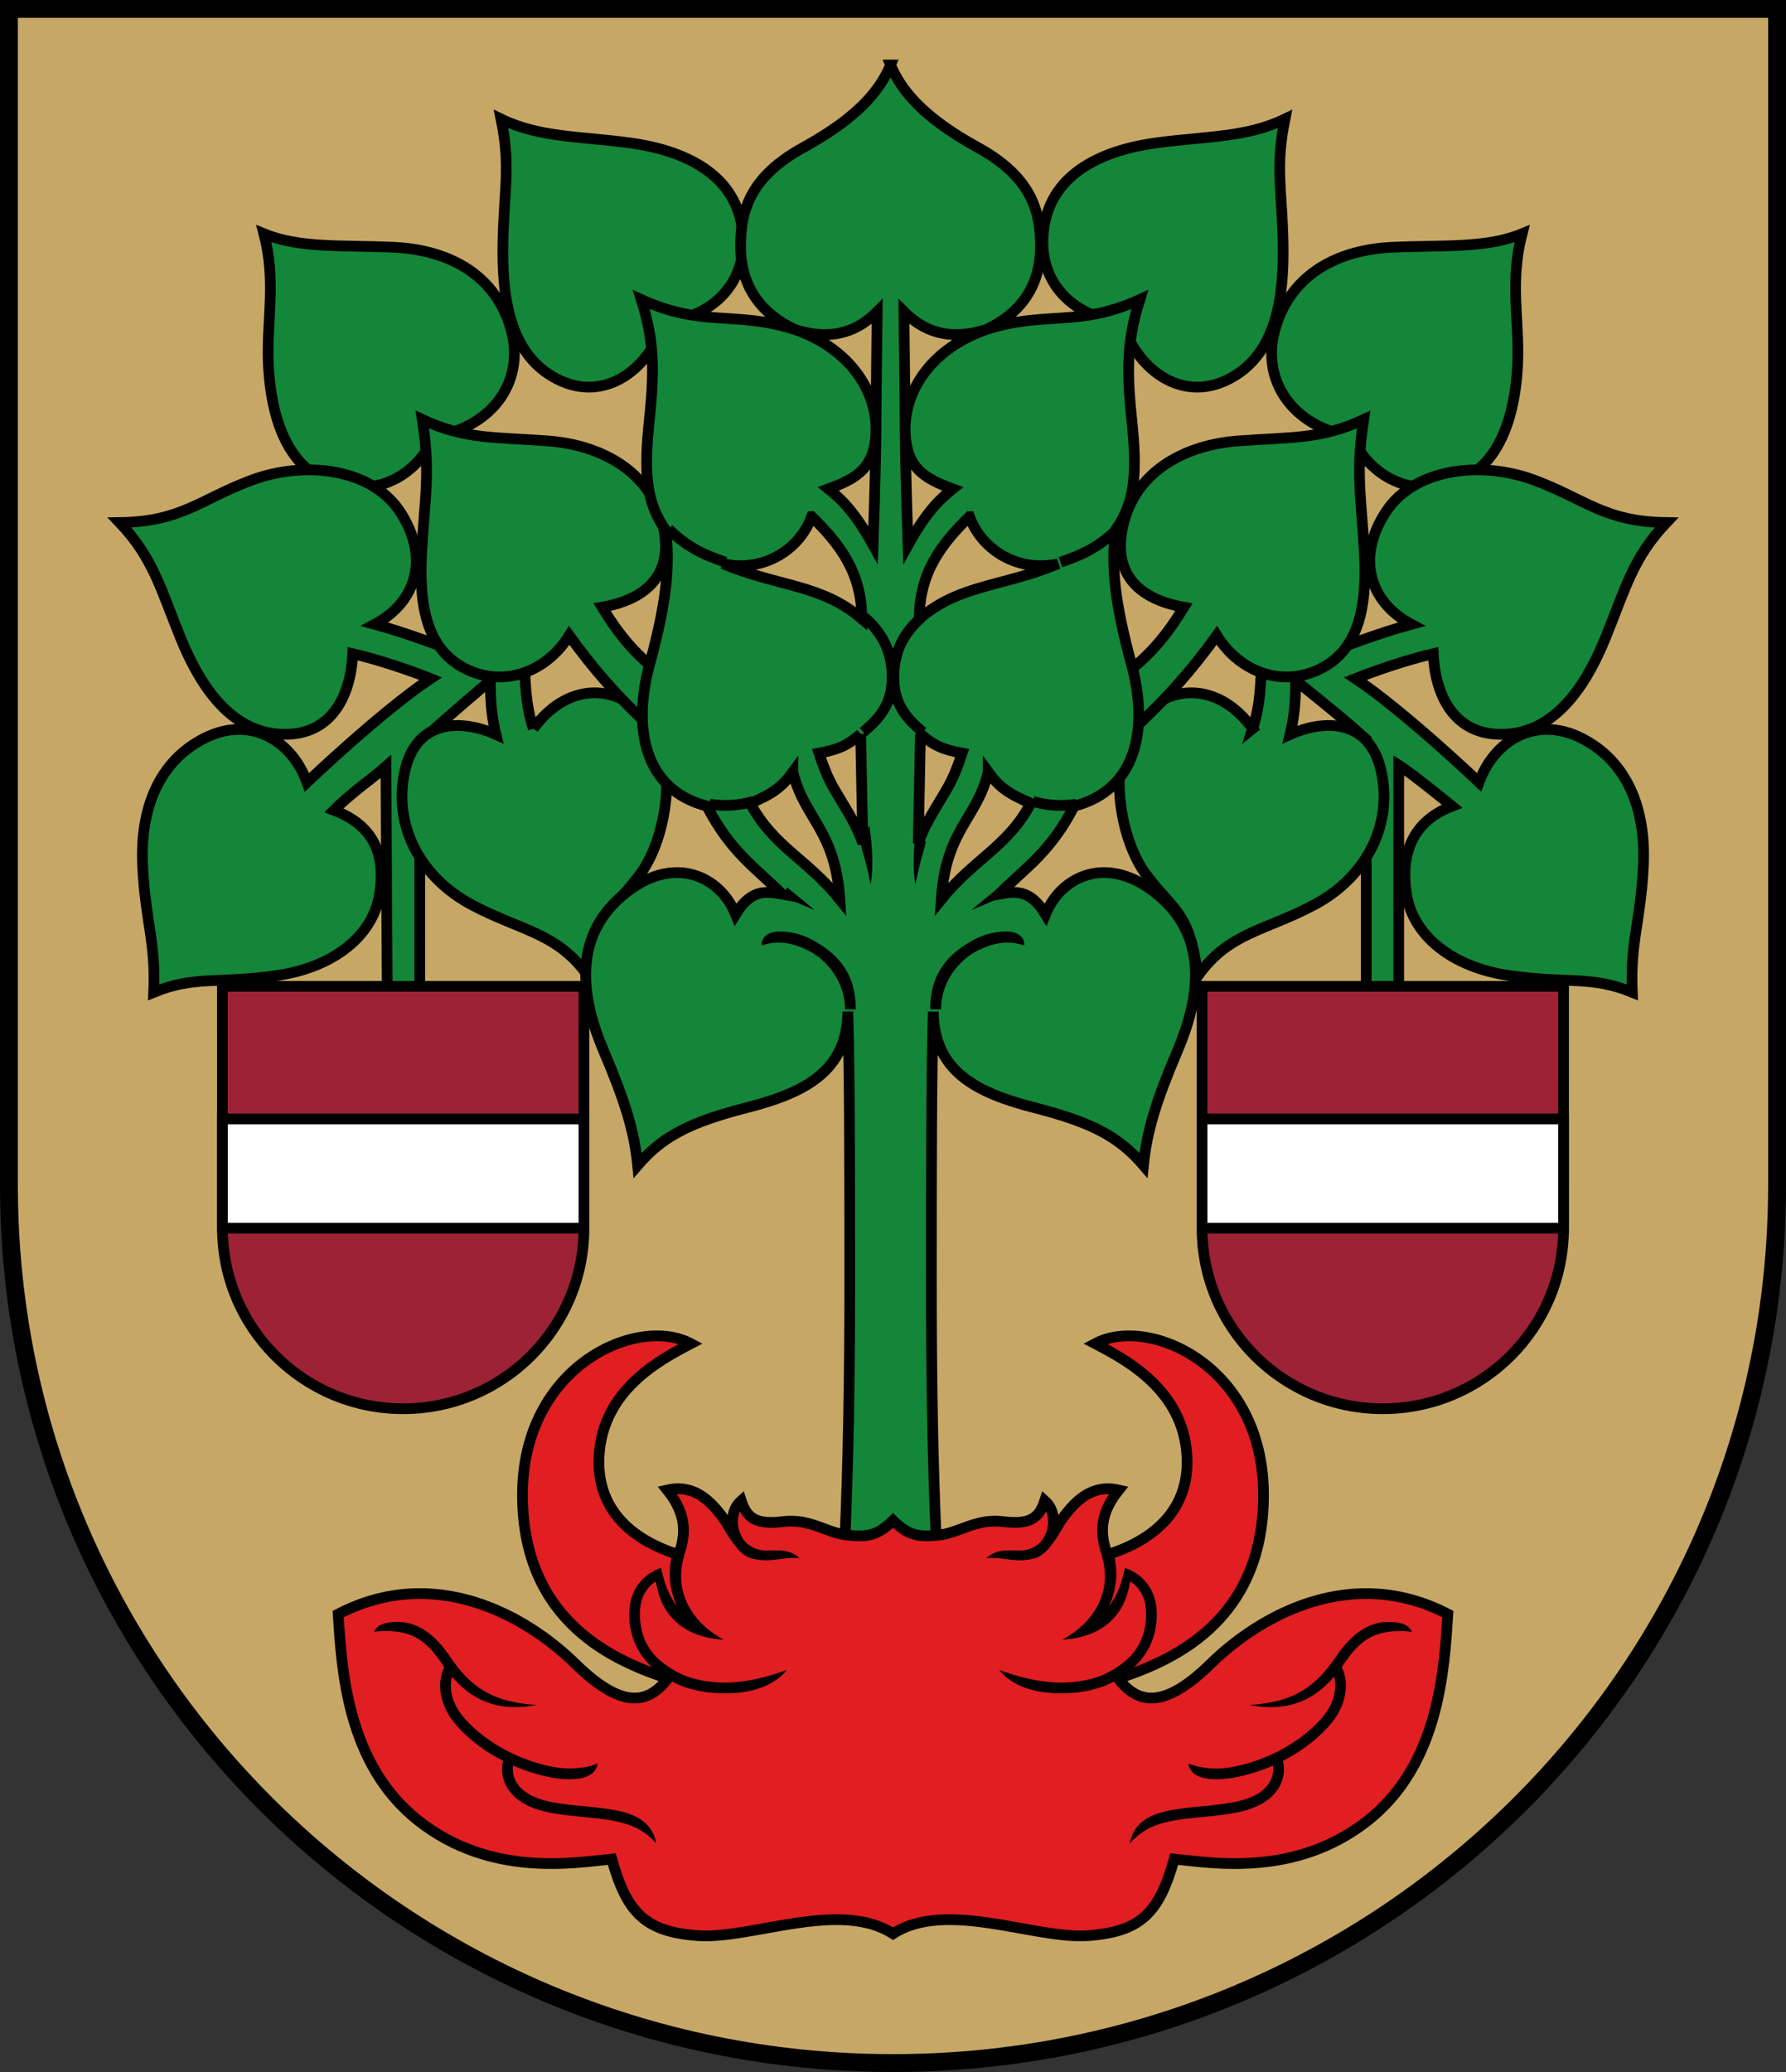
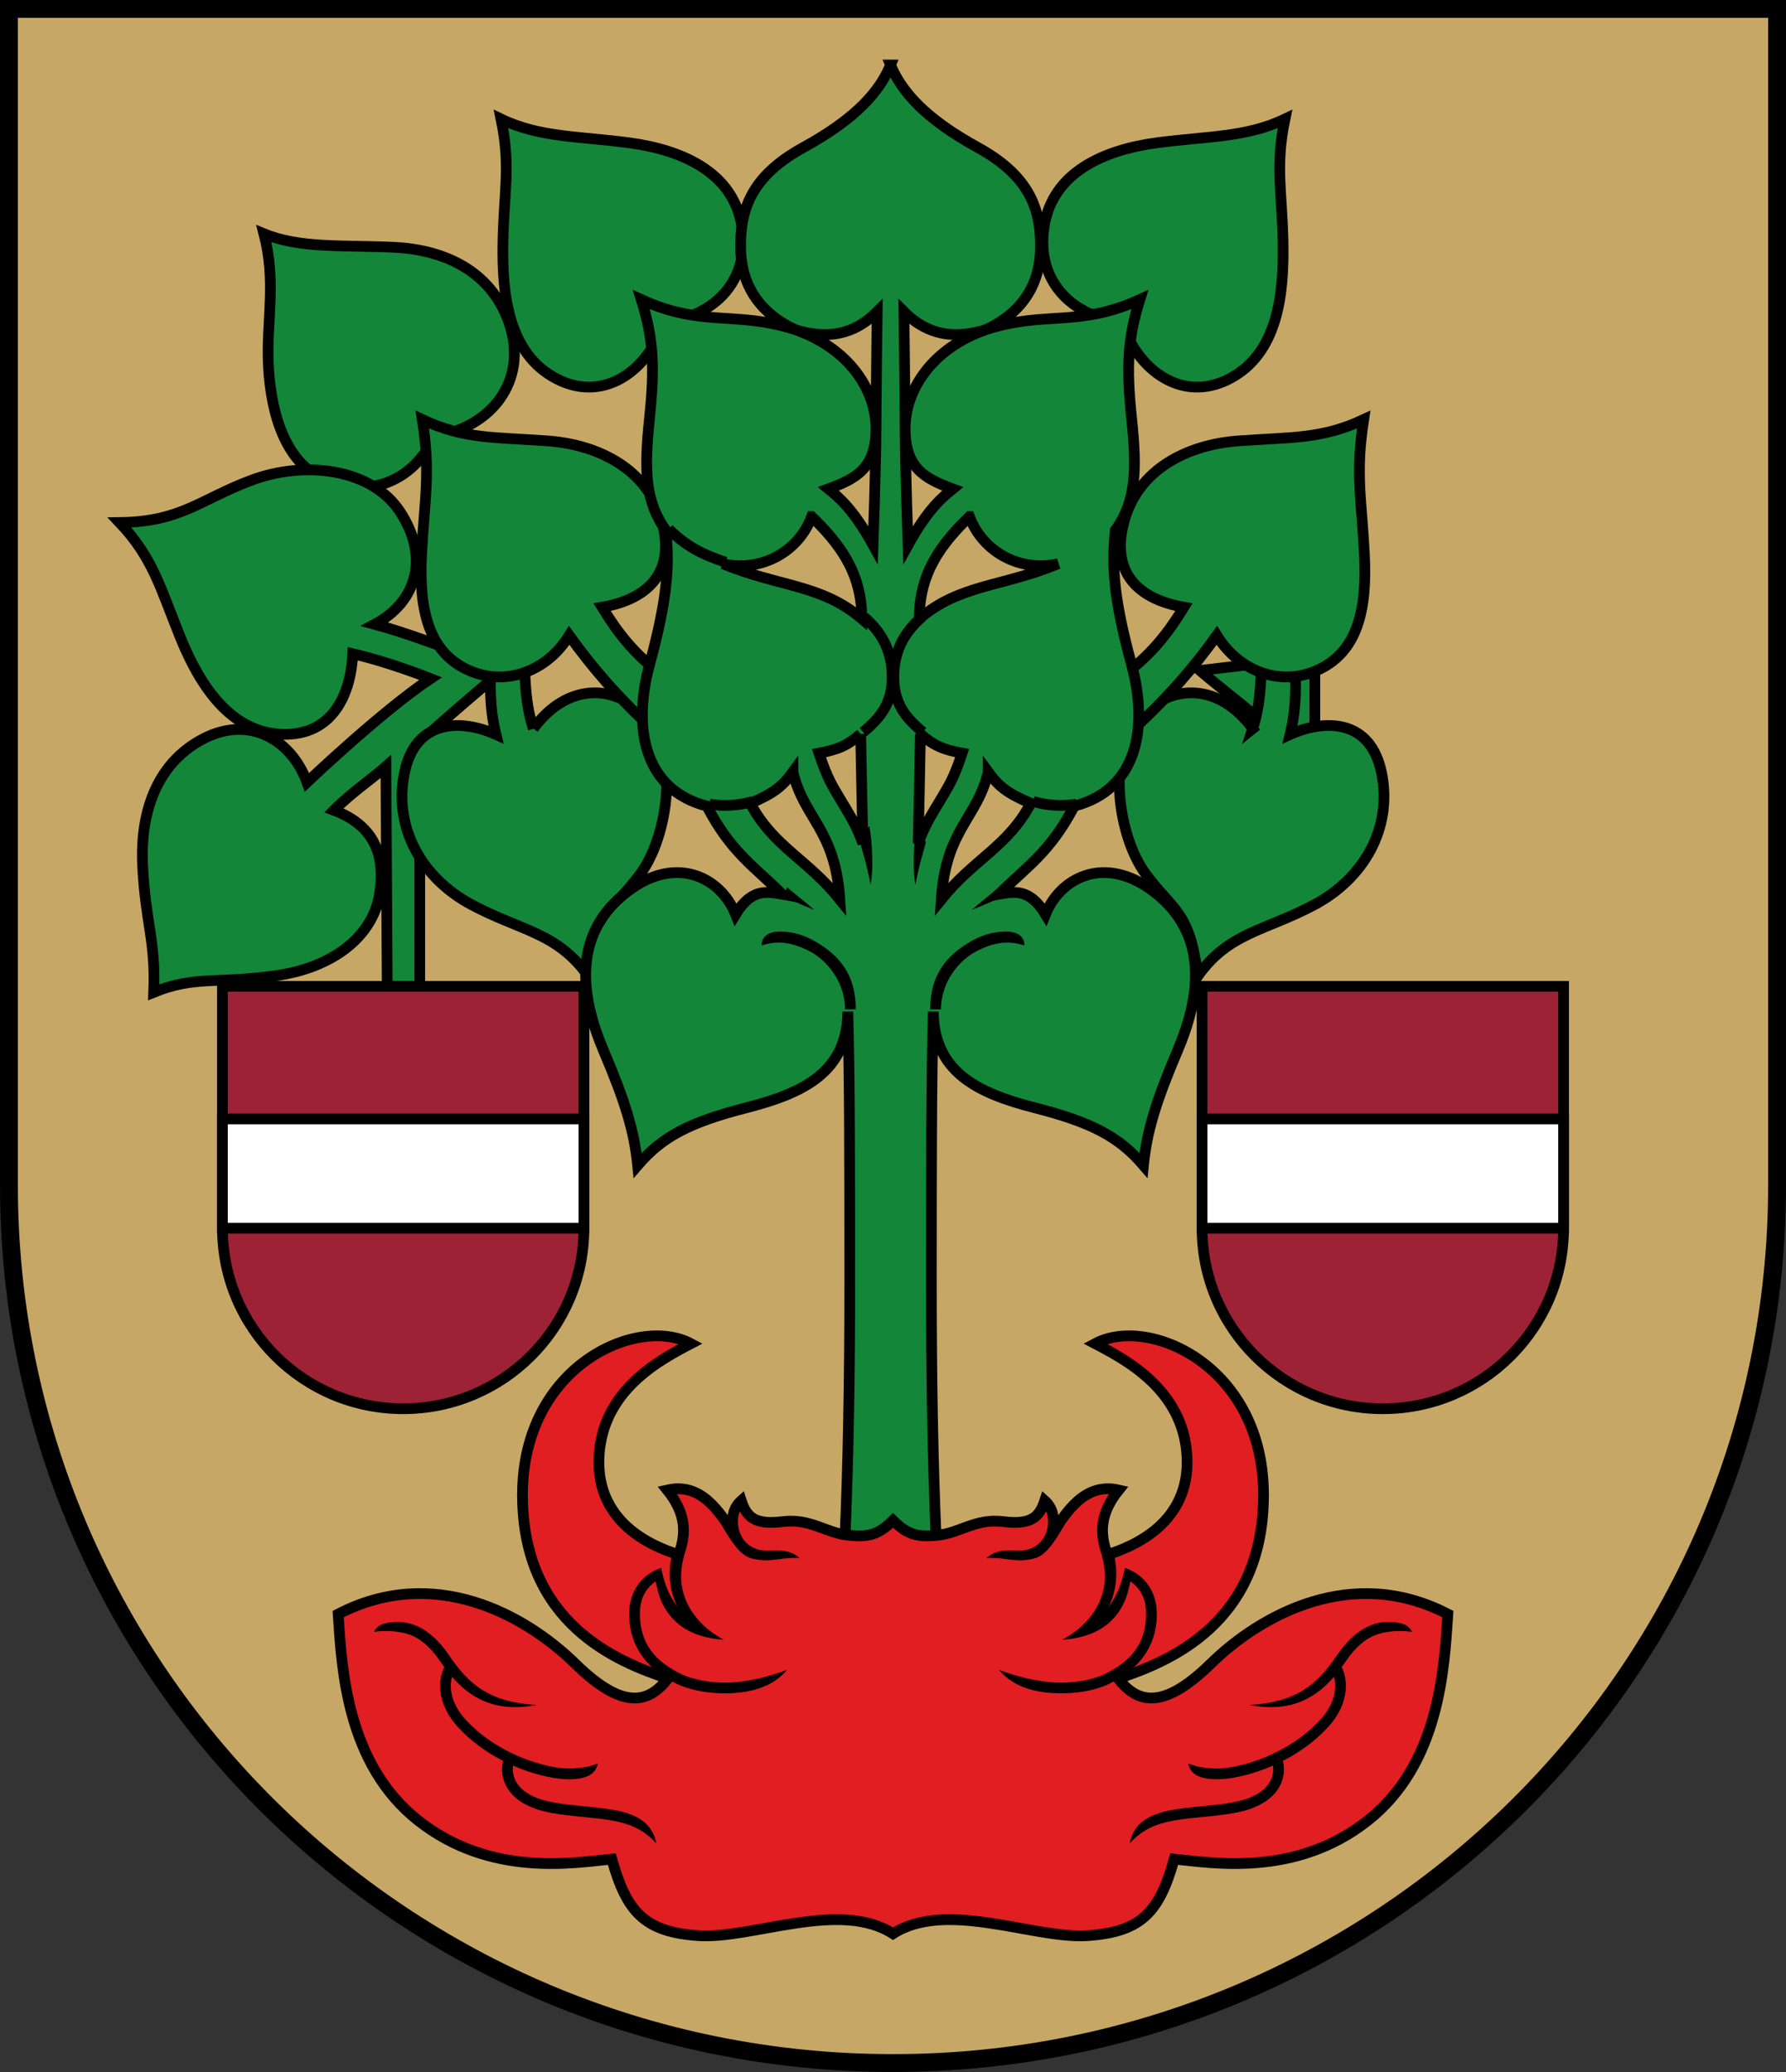
<svg xmlns="http://www.w3.org/2000/svg" xmlns:ns1="http://sodipodi.sourceforge.net/DTD/sodipodi-0.dtd" xmlns:ns2="http://www.inkscape.org/namespaces/inkscape" width="500" height="580" viewBox="0 0 132.292 153.458" version="1.1" id="svg847" ns1:docname="valmiera.svg" ns2:version="1.0.2 (e86c870879, 2021-01-15, custom)">
  <rect x="0" y="0" width="132.292" height="153.458" fill="#333333" stroke="none" />
  <defs id="defs841" />
  <ns1:namedview id="base" pagecolor="#ffffff" bordercolor="#666666" borderopacity="1.0" ns2:pageopacity="0.0" ns2:pageshadow="2" ns2:zoom="0.7" ns2:cx="314.58961" ns2:cy="237.39536" ns2:document-units="px" ns2:current-layer="layer1" ns2:document-rotation="0" showgrid="false" ns2:snap-smooth-nodes="true" ns2:showpageshadow="false" borderlayer="true" units="px" ns2:window-width="1920" ns2:window-height="1017" ns2:window-x="-8" ns2:window-y="-4" ns2:window-maximized="1" ns2:snap-global="false" />
  <g ns2:label="Layer 1" ns2:groupmode="layer" id="layer1" transform="translate(-48.989,-31.125)">
    <path id="path1465" style="opacity:1;fill:#c7a765;fill-opacity:1;stroke:#000000;stroke-width:1.323;stroke-linecap:butt;stroke-linejoin:miter;stroke-miterlimit:4;stroke-dasharray:none;stroke-dashoffset:4.9;paint-order:fill markers stroke" d="M 180.619,31.786 H 49.651 v 87.109 c 0,35.913 29.318,65.026 65.484,65.026 36.166,0 65.484,-29.113 65.484,-65.026 z" ns1:nodetypes="cccscc" />
    <g id="use1024" transform="matrix(-1,0,0,1,230.27,0)">
      <path style="font-variation-settings:normal;vector-effect:none;fill:#138639;fill-opacity:1;stroke:#000000;stroke-width:0.794;stroke-linecap:butt;stroke-linejoin:miter;stroke-miterlimit:4;stroke-dasharray:none;stroke-dashoffset:0;stroke-opacity:1;stop-color:#000000" d="m 143.496,55.286 c 1.242,-3.999 4.768,-5.673 8.619,-5.847 3.851,-0.174 6.938,0.095 9.616,-1.003 -0.908,3.514 -0.224,6.28 -0.317,9.376 -0.093,3.096 -0.913,7.369 -4.086,8.797 -3.173,1.428 -6.569,0.338 -8.239,-3.167 -4.303,-0.682 -6.835,-4.156 -5.593,-8.155 z" id="path1212-5" ns1:nodetypes="zzczzcz" />
-       <path style="font-variation-settings:normal;vector-effect:none;fill:#138639;fill-opacity:1;stroke:#000000;stroke-width:0.794;stroke-linecap:butt;stroke-linejoin:miter;stroke-miterlimit:4;stroke-dasharray:none;stroke-dashoffset:0;stroke-opacity:1;stop-color:#000000" d="m 86.775,55.286 c -1.242,-3.999 -4.768,-5.673 -8.619,-5.847 -3.851,-0.174 -6.938,0.095 -9.616,-1.003 0.908,3.514 0.224,6.28 0.317,9.376 0.093,3.096 0.913,7.369 4.086,8.797 3.173,1.428 6.569,0.338 8.239,-3.167 4.303,-0.682 6.835,-4.156 5.593,-8.155 z" id="path1351" ns1:nodetypes="zzczzcz" />
      <path style="font-variation-settings:normal;vector-effect:none;fill:#138639;fill-opacity:1;stroke:#000000;stroke-width:0.794;stroke-linecap:butt;stroke-linejoin:miter;stroke-miterlimit:4;stroke-dasharray:none;stroke-dashoffset:0;stroke-opacity:1;stop-color:#000000" d="m 146.381,79.78 c 2.449,-0.859 4.695,-1.75 7.143,-2.418 -3.193,-1.705 -4.032,-5.039 -1.885,-8.322 2.147,-3.283 7.145,-3.792 10.992,-2.357 3.847,1.435 5.197,3.082 9.79,3.144 -2.469,2.61 -3.015,4.835 -4.493,8.492 -1.478,3.658 -3.761,7.056 -7.529,7.189 -3.768,0.133 -5.116,-3.001 -5.247,-5.967 -2.856,0.664 -5.764,1.841 -5.764,1.841 3.608,2.405 9.155,7.683 9.155,7.683 1.132,-3.124 4.215,-4.966 7.584,-3.272 3.369,1.694 4.786,5.204 4.59,9.409 -0.196,4.205 -0.984,5.589 -0.822,9.417 -3.024,-1.235 -4.63,-0.621 -9.026,-1.23 -4.395,-0.61 -7.197,-3.026 -7.686,-5.964 -0.495,-2.97 0.372,-5.156 3.363,-6.29 -1.367,-1.367 -2.909,-2.396 -3.851,-3.238 l -0.1,16.938 h -2.405 V 86.082 c -2.315,-2.085 -4.352,-3.807 -6.114,-5.3 z" id="path1353" ns1:nodetypes="czzczzzccczczzsccccccc" />
      <path style="font-variation-settings:normal;vector-effect:none;fill:#138639;fill-opacity:1;stroke:#000000;stroke-width:0.794;stroke-linecap:butt;stroke-linejoin:miter;stroke-miterlimit:4;stroke-dasharray:none;stroke-dashoffset:0;stroke-opacity:1;stop-color:#000000" d="m 141.778,85.09 c -2.454,-3.362 -6.026,-3.42 -8.422,-0.781 -2.396,2.64 -1.564,8.756 0.487,11.532 2.051,2.776 3.28,2.728 3.863,7.58 2.305,-3.247 4.964,-3.333 8.632,-5.284 3.669,-1.951 5.811,-5.67 4.991,-9.751 -0.82,-4.081 -4.28,-3.983 -6.783,-2.862 0.519,-2.146 0.397,-3.711 0.399,-5.443 l -2.506,-0.2 c -0.049,1.737 -0.091,3.473 -0.661,5.21 z" id="path1430" ns1:nodetypes="czzczzcccc" />
      <path style="font-variation-settings:normal;vector-effect:none;fill:#138639;fill-opacity:1;stroke:#000000;stroke-width:0.794;stroke-linecap:butt;stroke-linejoin:miter;stroke-miterlimit:4;stroke-dasharray:none;stroke-dashoffset:0;stroke-opacity:1;stop-color:#000000" d="m 126.316,47.981 c 0.607,-4.177 4.595,-5.77 8.314,-6.273 3.72,-0.503 6.666,-0.382 9.539,-1.768 -0.73,3.555 -0.221,5.221 -0.142,9.112 0.079,3.891 -0.392,8.295 -4.006,10.145 -3.614,1.85 -6.905,-0.875 -7.893,-4.193 -3.475,-0.366 -6.419,-2.845 -5.811,-7.022 z" id="path1212" ns1:nodetypes="zzczzcz" />
-       <path style="font-variation-settings:normal;vector-effect:none;fill:#138639;fill-opacity:1;stroke:#000000;stroke-width:0.794;stroke-linecap:butt;stroke-linejoin:miter;stroke-miterlimit:4;stroke-dasharray:none;stroke-dashoffset:0;stroke-opacity:1;stop-color:#000000" d="m 83.889,79.78 c -2.449,-0.859 -4.695,-1.75 -7.143,-2.418 3.193,-1.705 4.032,-5.039 1.885,-8.322 -2.147,-3.283 -7.145,-3.792 -10.992,-2.357 -3.847,1.435 -5.197,3.082 -9.79,3.144 2.469,2.61 3.015,4.835 4.493,8.492 1.478,3.658 3.761,7.056 7.529,7.189 3.768,0.133 5.116,-3.001 5.247,-5.967 2.856,0.664 5.764,1.841 5.764,1.841 -3.608,2.405 -9.155,7.683 -9.155,7.683 -1.132,-3.124 -4.215,-4.966 -7.584,-3.272 -3.369,1.694 -4.786,5.204 -4.59,9.409 0.196,4.205 0.984,5.589 0.822,9.417 3.024,-1.235 4.631,-0.621 9.026,-1.23 4.395,-0.61 7.197,-3.026 7.686,-5.964 0.495,-2.97 -0.372,-5.457 -3.363,-6.591 0,0 2.848,-2.336 3.951,-3.038 v 17.038 h 2.405 V 85.882 c 2.315,-2.085 4.352,-3.607 6.114,-5.099 z" id="path1291" ns1:nodetypes="czzczzzccczczzsccccccc" />
+       <path style="font-variation-settings:normal;vector-effect:none;fill:#138639;fill-opacity:1;stroke:#000000;stroke-width:0.794;stroke-linecap:butt;stroke-linejoin:miter;stroke-miterlimit:4;stroke-dasharray:none;stroke-dashoffset:0;stroke-opacity:1;stop-color:#000000" d="m 83.889,79.78 v 17.038 h 2.405 V 85.882 c 2.315,-2.085 4.352,-3.607 6.114,-5.099 z" id="path1291" ns1:nodetypes="czzczzzccczczzsccccccc" />
      <path style="font-variation-settings:normal;vector-effect:none;fill:#138639;fill-opacity:1;stroke:#000000;stroke-width:0.794;stroke-linecap:butt;stroke-linejoin:miter;stroke-miterlimit:4;stroke-dasharray:none;stroke-dashoffset:0;stroke-opacity:1;stop-color:#000000" d="m 132.683,80.782 c 1.696,-1.388 2.777,-2.689 4.002,-4.688 -3.51,-0.61 -5.465,-2.662 -4.415,-6.422 1.05,-3.761 4.603,-5.608 8.447,-5.893 3.844,-0.285 6.136,-0.104 9.282,-1.58 -0.624,4.049 -0.161,5.791 0.054,9.983 0.215,4.192 -0.551,7.162 -3.33,8.51 -2.779,1.348 -5.932,0.213 -7.604,-2.506 -1.737,2.423 -3.686,4.668 -6.218,6.976 z" id="path1245" ns1:nodetypes="cczczzcccc" />
      <path style="font-variation-settings:normal;vector-effect:none;fill:#138639;fill-opacity:1;stroke:#000000;stroke-width:0.794;stroke-linecap:butt;stroke-linejoin:miter;stroke-miterlimit:4;stroke-dasharray:none;stroke-dashoffset:0;stroke-opacity:1;stop-color:#000000" d="m 103.955,47.981 c -0.607,-4.177 -4.595,-5.77 -8.314,-6.273 -3.72,-0.503 -6.666,-0.382 -9.539,-1.768 0.73,3.555 0.221,5.221 0.142,9.112 -0.079,3.891 0.392,8.295 4.006,10.145 3.614,1.85 6.905,-0.875 7.893,-4.193 3.475,-0.366 6.419,-2.845 5.811,-7.022 z" id="path1369" ns1:nodetypes="zzczzcz" />
      <path style="font-variation-settings:normal;vector-effect:none;fill:#138639;fill-opacity:1;stroke:#000000;stroke-width:0.794;stroke-linecap:butt;stroke-linejoin:miter;stroke-miterlimit:4;stroke-dasharray:none;stroke-dashoffset:0;stroke-opacity:1;stop-color:#000000" d="m 88.492,85.09 c 2.454,-3.362 6.026,-3.42 8.422,-0.781 2.396,2.64 1.564,8.756 -0.487,11.532 -2.051,2.776 -3.28,2.728 -3.863,7.58 -2.305,-3.247 -4.964,-3.333 -8.632,-5.284 C 80.264,96.186 78.122,92.466 78.942,88.385 79.762,84.304 83.222,84.402 85.725,85.523 85.206,83.377 85.328,81.812 85.326,80.081 l 2.506,-0.2 c 0.049,1.737 0.091,3.473 0.661,5.21 z" id="path1355" ns1:nodetypes="czzczzcccc" />
      <path style="font-variation-settings:normal;vector-effect:none;fill:#138639;fill-opacity:1;stroke:#000000;stroke-width:0.794;stroke-linecap:butt;stroke-linejoin:miter;stroke-miterlimit:4;stroke-dasharray:none;stroke-dashoffset:0;stroke-opacity:1;stop-color:#000000" d="m 97.587,80.782 c -1.696,-1.388 -2.777,-2.689 -4.002,-4.688 3.51,-0.61 5.465,-2.662 4.415,-6.422 -1.05,-3.761 -4.603,-5.608 -8.447,-5.893 -3.844,-0.285 -6.136,-0.104 -9.282,-1.58 0.624,4.049 0.161,5.791 -0.054,9.983 -0.215,4.192 0.551,7.162 3.33,8.51 2.779,1.348 5.932,0.213 7.604,-2.506 1.737,2.423 3.686,4.668 6.218,6.976 z" id="path1357" ns1:nodetypes="cczczzcccc" />
      <path id="path1359" style="font-variation-settings:normal;opacity:1;vector-effect:none;fill:#138639;fill-opacity:1;stroke:#000000;stroke-width:3;stroke-linecap:butt;stroke-linejoin:miter;stroke-miterlimit:4;stroke-dasharray:none;stroke-dashoffset:0;stroke-opacity:1;stop-color:#000000;stop-opacity:1" d="m 435.156,135.613 c -3.03,7.354 -9.523,14.892 -24.354,23.041 -14.831,8.149 -17.807,17.66 -17.541,28.586 0.266,10.925 6.289,18.202 15.162,22.316 11.123,3.499 18.05,-0.058 22.992,-5 0,0 -0.278,21.697 -0.334,32.703 -0.056,11.006 -0.803,32.531 -0.803,32.531 -5.726,-10.353 -9.72,-13.431 -12.502,-15.707 7.908,-2.908 13.305,-5.86 13.305,-16.824 0,-10.901 -7.551,-22.463 -22.658,-27.703 -16.464,-5.318 -25.836,-0.538 -42.949,-8.379 3.345,10.67 3.856,18.476 2.287,33.34 -1.569,14.864 -1.099,23.176 4.59,31.193 1.026,9.825 0.44,19.142 -4.502,37.266 -4.942,18.123 -1.534,35.258 15.961,39.762 6.768,12.947 13.228,16.877 21.07,24.641 -4.2,-0.733 -8.591,-1.744 -13.035,5.615 -4.259,-10.656 -17.483,-17.279 -31.719,-5.182 -14.236,12.097 -11.159,29.26 -5.174,43.314 5.985,14.055 8.577,22.519 9.516,32.014 6.855,-7.994 14.415,-11.995 30.432,-16.098 16.017,-4.102 28.159,-10.022 28.314,-26.865 0.536,18.75 0.516,44.272 0.535,73.93 0.019,29.658 -0.437,52.271 -1.33,73.254 h 25.473 c -0.893,-20.983 -1.349,-43.596 -1.33,-73.254 0.019,-29.658 -5.5e-4,-55.18 0.535,-73.93 0.156,16.843 12.297,22.763 28.314,26.865 16.017,4.102 23.577,8.103 30.432,16.098 0.939,-9.495 3.531,-17.959 9.516,-32.014 5.985,-14.055 9.062,-31.217 -5.174,-43.314 -14.236,-12.097 -27.46,-5.474 -31.719,5.182 -4.444,-7.359 -8.835,-6.348 -13.035,-5.615 7.842,-7.763 14.302,-11.694 21.07,-24.641 17.495,-4.503 20.903,-21.638 15.961,-39.762 -4.942,-18.123 -5.528,-27.441 -4.502,-37.266 5.689,-8.018 6.159,-16.329 4.59,-31.193 -1.569,-14.864 -1.056,-22.67 2.289,-33.34 -17.114,7.841 -26.488,3.061 -42.951,8.379 -15.107,5.24 -22.658,16.803 -22.658,27.703 0,10.964 5.396,13.917 13.305,16.824 -2.781,2.276 -6.776,5.354 -12.502,15.707 0,0 -0.747,-21.525 -0.803,-32.531 -0.056,-11.006 -0.334,-32.703 -0.334,-32.703 4.942,4.942 11.87,8.499 22.992,5 8.873,-4.115 14.898,-11.391 15.164,-22.316 0.266,-10.925 -2.712,-20.437 -17.543,-28.586 -14.831,-8.149 -21.323,-15.687 -24.354,-23.041 z m -22.047,126.213 c 7.434,7.274 14.068,15.396 14,28.553 -11.325,-9.671 -22.898,-8.801 -38.83,-15.371 10.633,2.419 21.144,-3.271 24.83,-13.182 z m 44.094,0 c 3.686,9.91 14.197,15.601 24.83,13.182 -15.932,6.57 -27.505,5.7 -38.83,15.371 -0.068,-13.156 6.566,-21.278 14,-28.553 z m -30.4,60.748 c 0.21,11.545 0.419,21.019 0.629,30.604 -1.885,-5.278 -3.954,-8.335 -6.195,-12.125 -2.241,-3.79 -3.707,-5.849 -6.092,-13.111 5.331,-0.99 7.994,-2.138 11.658,-5.367 z m 16.707,0 c 3.665,3.229 6.327,4.378 11.658,5.367 -2.385,7.262 -3.851,9.322 -6.092,13.111 -2.241,3.79 -4.311,6.847 -6.195,12.125 0.21,-9.585 0.419,-19.058 0.629,-30.604 z m -35.652,10.641 c 3.114,13.087 11.846,15.981 13.123,35.617 -9.178,-11.381 -18.504,-14.658 -25.023,-26.863 6.737,-2.874 9.066,-4.868 11.9,-8.754 z m 54.598,0 c 2.834,3.886 5.163,5.88 11.9,8.754 -6.52,12.205 -15.845,15.482 -25.023,26.863 1.277,-19.636 10.009,-22.531 13.123,-35.617 z" transform="scale(0.265)" />
      <path style="color:#000000;font-style:normal;font-variant:normal;font-weight:normal;font-stretch:normal;font-size:medium;line-height:normal;font-family:sans-serif;font-variant-ligatures:normal;font-variant-position:normal;font-variant-caps:normal;font-variant-numeric:normal;font-variant-alternates:normal;font-variant-east-asian:normal;font-feature-settings:normal;font-variation-settings:normal;text-indent:0;text-align:start;text-decoration:none;text-decoration-line:none;text-decoration-style:solid;text-decoration-color:#000000;letter-spacing:normal;word-spacing:normal;text-transform:none;writing-mode:lr-tb;direction:ltr;text-orientation:mixed;dominant-baseline:auto;baseline-shift:baseline;text-anchor:start;white-space:normal;shape-padding:0;shape-margin:0;inline-size:0;clip-rule:nonzero;display:inline;overflow:visible;visibility:visible;opacity:1;isolation:auto;mix-blend-mode:normal;color-interpolation:sRGB;color-interpolation-filters:linearRGB;solid-color:#000000;solid-opacity:1;vector-effect:none;fill:#000000;fill-opacity:1;fill-rule:nonzero;stroke:none;stroke-linecap:butt;stroke-linejoin:miter;stroke-miterlimit:4;stroke-dasharray:none;stroke-dashoffset:0;stroke-opacity:1;color-rendering:auto;image-rendering:auto;shape-rendering:auto;text-rendering:auto;enable-background:accumulate;stop-color:#000000;stop-opacity:1" d="m 113.382,92.278 -0.683,1.231 c 0.362,1.345 0.523,1.776 0.773,3.131 0.24,-1.23 0.121,-3.065 -0.09,-4.362 z m -6.083,4.567 -0.348,0.713 c 0.885,0.296 1.208,0.504 2.362,0.964 -0.64,-0.571 -1.182,-0.969 -2.015,-1.677 z m -0.494,4.092 c 0.502,0.012 1.328,0.174 2.322,0.734 0.994,0.56 2.451,2.062 2.451,4.209 h 0.795 c 0.035,-2.999 -1.755,-4.296 -2.962,-5.007 -1.207,-0.711 -2.162,-0.76 -2.752,-0.755 -0.591,0.005 -1.287,0.289 -1.248,1.028 0.5,-0.16 0.893,-0.222 1.394,-0.21 z" id="path1361" ns1:nodetypes="ccccccccczzcczzcz" />
      <path style="font-variation-settings:normal;vector-effect:none;fill:none;fill-opacity:1;stroke:#000000;stroke-width:0.794;stroke-linecap:butt;stroke-linejoin:miter;stroke-miterlimit:4;stroke-dasharray:none;stroke-dashoffset:0;stroke-opacity:1;stop-color:#000000" d="m 104.764,90.479 c -0.99,0.295 -2.092,0.386 -3.214,0.204" id="path1363" />
-       <path style="font-variation-settings:normal;vector-effect:none;fill:none;fill-opacity:1;stroke:#000000;stroke-width:0.794;stroke-linecap:butt;stroke-linejoin:miter;stroke-miterlimit:4;stroke-dasharray:none;stroke-dashoffset:0;stroke-opacity:1;stop-color:#000000" d="m 102.732,72.763 c -1.74,-0.584 -2.912,-1.175 -4.214,-2.46" id="path1365" ns1:nodetypes="cc" />
      <path style="font-variation-settings:normal;vector-effect:none;fill:none;fill-opacity:1;stroke:#000000;stroke-width:0.794;stroke-linecap:butt;stroke-linejoin:miter;stroke-miterlimit:4;stroke-dasharray:none;stroke-dashoffset:0;stroke-opacity:1;stop-color:#000000" d="m 112.925,85.348 c 1.311,-1.094 2.147,-2.148 2.147,-4.068 0,-1.779 -0.627,-3.192 -2.065,-4.451" id="path1367" ns1:nodetypes="csc" />
      <path style="color:#000000;font-style:normal;font-variant:normal;font-weight:normal;font-stretch:normal;font-size:medium;line-height:normal;font-family:sans-serif;font-variant-ligatures:normal;font-variant-position:normal;font-variant-caps:normal;font-variant-numeric:normal;font-variant-alternates:normal;font-variant-east-asian:normal;font-feature-settings:normal;font-variation-settings:normal;text-indent:0;text-align:start;text-decoration:none;text-decoration-line:none;text-decoration-style:solid;text-decoration-color:#000000;letter-spacing:normal;word-spacing:normal;text-transform:none;writing-mode:lr-tb;direction:ltr;text-orientation:mixed;dominant-baseline:auto;baseline-shift:baseline;text-anchor:start;white-space:normal;shape-padding:0;shape-margin:0;inline-size:0;clip-rule:nonzero;display:inline;overflow:visible;visibility:visible;isolation:auto;mix-blend-mode:normal;color-interpolation:sRGB;color-interpolation-filters:linearRGB;solid-color:#000000;solid-opacity:1;vector-effect:none;fill:#000000;fill-opacity:1;fill-rule:nonzero;stroke:none;stroke-linecap:butt;stroke-linejoin:miter;stroke-miterlimit:4;stroke-dasharray:none;stroke-dashoffset:0;stroke-opacity:1;color-rendering:auto;image-rendering:auto;shape-rendering:auto;text-rendering:auto;enable-background:accumulate;stop-color:#000000" d="m 116.888,92.278 0.683,1.231 c -0.362,1.345 -0.523,1.776 -0.773,3.131 -0.24,-1.23 -0.121,-3.065 0.09,-4.362 z m 6.083,4.567 0.348,0.713 c -0.885,0.296 -1.208,0.504 -2.362,0.964 0.64,-0.571 1.182,-0.969 2.015,-1.677 z m 0.494,4.092 c -0.502,0.012 -1.328,0.174 -2.322,0.734 -0.994,0.56 -2.451,2.062 -2.451,4.209 h -0.795 c -0.035,-2.999 1.755,-4.296 2.962,-5.007 1.207,-0.711 2.162,-0.76 2.752,-0.755 0.591,0.005 1.287,0.289 1.248,1.028 -0.5,-0.16 -0.893,-0.222 -1.394,-0.21 z" id="path1028" ns1:nodetypes="ccccccccczzcczzcz" />
      <path style="font-variation-settings:normal;vector-effect:none;fill:none;fill-opacity:1;stroke:#000000;stroke-width:0.794;stroke-linecap:butt;stroke-linejoin:miter;stroke-miterlimit:4;stroke-dasharray:none;stroke-dashoffset:0;stroke-opacity:1;stop-color:#000000" d="m 125.507,90.479 c 0.99,0.295 2.092,0.386 3.214,0.204" id="path1123" />
      <path style="font-variation-settings:normal;vector-effect:none;fill:none;fill-opacity:1;stroke:#000000;stroke-width:0.794;stroke-linecap:butt;stroke-linejoin:miter;stroke-miterlimit:4;stroke-dasharray:none;stroke-dashoffset:0;stroke-opacity:1;stop-color:#000000" d="m 127.538,72.763 c 1.74,-0.584 2.912,-1.175 4.214,-2.46" id="path1113" ns1:nodetypes="cc" />
      <path style="font-variation-settings:normal;vector-effect:none;fill:none;fill-opacity:1;stroke:#000000;stroke-width:0.794;stroke-linecap:butt;stroke-linejoin:miter;stroke-miterlimit:4;stroke-dasharray:none;stroke-dashoffset:0;stroke-opacity:1;stop-color:#000000" d="m 117.346,85.348 c -1.311,-1.094 -2.147,-2.148 -2.147,-4.068 0,-1.779 0.627,-3.192 2.065,-4.451" id="path1117" ns1:nodetypes="csc" />
    </g>
    <path style="font-variation-settings:normal;opacity:1;vector-effect:none;fill:#e11e21;fill-opacity:1;stroke:#000000;stroke-width:0.794;stroke-linecap:butt;stroke-linejoin:miter;stroke-miterlimit:4;stroke-dasharray:none;stroke-dashoffset:0;stroke-opacity:1;stop-color:#000000;stop-opacity:1" d="m 129.587,174.483 c 3.954,-0.287 5.277,-1.737 6.378,-5.67 2.835,0.283 8.983,1.357 14.316,-2.835 5.333,-4.192 5.686,-11.246 5.953,-15.308 -7.087,-3.685 -13.854,0.035 -17.576,3.685 -3.722,3.65 -5.546,2.738 -6.851,1.087 3.731,-1.239 10.772,-4.054 10.772,-13.607 -1.3e-4,-9.553 -8.504,-13.324 -12.473,-11.198 2.301,1.203 6.555,3.44 6.804,8.363 0.249,4.923 -3.958,6.657 -5.894,7.27 -0.574,-1.544 -0.579,-3.028 0.839,-4.79 -2.509,-0.576 -3.855,1.616 -4.911,3.198 0.198,-1.182 0.01,-1.888 -0.567,-2.406 -0.42,1.291 -1.092,1.794 -3.098,1.547 -2.005,-0.247 -3.202,0.833 -4.774,1.003 -1.572,0.169 -2.279,-0.024 -3.37,-1.09 -1.091,1.067 -1.797,1.26 -3.37,1.09 -1.572,-0.169 -2.769,-1.249 -4.774,-1.003 -2.005,0.247 -2.677,-0.256 -3.098,-1.547 -0.577,0.518 -0.765,1.224 -0.567,2.406 -1.056,-1.582 -2.402,-3.774 -4.911,-3.198 1.418,1.762 1.413,3.246 0.839,4.79 -1.937,-0.613 -6.143,-2.347 -5.894,-7.27 0.249,-4.923 4.503,-7.16 6.804,-8.363 -3.969,-2.126 -12.473,1.644 -12.473,11.198 -1.4e-4,9.553 7.041,12.368 10.772,13.607 -1.305,1.651 -3.129,2.564 -6.851,-1.087 -3.722,-3.65 -10.489,-7.371 -17.576,-3.685 0.267,4.062 0.62,11.116 5.953,15.308 5.333,4.192 11.481,3.118 14.316,2.835 1.101,3.933 2.425,5.383 6.378,5.67 3.954,0.287 10.489,-2.693 14.452,-0.142 3.963,-2.551 10.498,0.429 14.452,0.142 z" id="path915" ns1:nodetypes="zczczczzcccccczczcccccczzczczczcz" />
    <path id="path961" style="color:#000000;font-style:normal;font-variant:normal;font-weight:normal;font-stretch:normal;font-size:medium;line-height:normal;font-family:sans-serif;font-variant-ligatures:normal;font-variant-position:normal;font-variant-caps:normal;font-variant-numeric:normal;font-variant-alternates:normal;font-variant-east-asian:normal;font-feature-settings:normal;font-variation-settings:normal;text-indent:0;text-align:start;text-decoration:none;text-decoration-line:none;text-decoration-style:solid;text-decoration-color:#000000;letter-spacing:normal;word-spacing:normal;text-transform:none;writing-mode:lr-tb;direction:ltr;text-orientation:mixed;dominant-baseline:auto;baseline-shift:baseline;text-anchor:start;white-space:normal;shape-padding:0;shape-margin:0;inline-size:0;clip-rule:nonzero;display:inline;overflow:visible;visibility:visible;opacity:1;isolation:auto;mix-blend-mode:normal;color-interpolation:sRGB;color-interpolation-filters:linearRGB;solid-color:#000000;solid-opacity:1;vector-effect:none;fill:#000000;fill-opacity:1;fill-rule:nonzero;stroke:none;stroke-width:1;stroke-linecap:butt;stroke-linejoin:miter;stroke-miterlimit:4;stroke-dasharray:none;stroke-dashoffset:0;stroke-opacity:1;color-rendering:auto;image-rendering:auto;shape-rendering:auto;text-rendering:auto;enable-background:accumulate;stop-color:#000000;stop-opacity:1" d="m 124.824,145.945 c 0.696,-0.089 1.75,-0.582 1.814,-2.175 l 1.202,0.284 c -1.365,2.405 -1.914,2.484 -2.871,2.607 -0.956,0.123 -1.837,-0.24 -2.92,-0.131 0.858,-0.83 2.079,-0.496 2.775,-0.585 z m 2.389,9.793 c 1.423,0.057 2.803,-0.222 3.683,-0.662 1.851,-0.926 2.973,-2.215 2.985,-4.385 0.007,-1.275 -0.478,-1.947 -1.162,-2.445 -0.157,0.662 -0.279,1.408 -0.84,2.228 -0.696,1.017 -1.93,1.955 -4.206,2.094 2.187,-1.168 3.772,-3.411 2.93,-6.216 l 0.915,-0.003 c 0.338,1.45 0.084,2.78 -0.407,3.787 0.706,-0.976 0.971,-1.803 1.2,-2.891 1.407,0.48 2.375,1.7 2.365,3.452 -0.013,2.457 -1.412,4.083 -3.426,5.09 -1.051,0.526 -2.528,0.806 -4.071,0.744 -1.543,-0.062 -3.154,-0.472 -4.189,-1.726 1.334,0.488 2.799,0.876 4.222,0.934 z m 11.518,6.354 c 0.682,0.059 1.568,-0.052 2.608,-0.348 2.077,-0.592 4.037,-1.725 5.432,-3.236 1.11,-1.204 1.251,-2.396 1.03,-3.197 -1.424,1.641 -3.27,2.654 -6.261,2.09 3.457,-0.206 4.991,-1.484 6.471,-3.67 0.79,-1.167 1.649,-1.896 2.547,-2.244 0.449,-0.174 0.903,-0.248 1.35,-0.238 0.447,0.01 1.387,0.053 1.662,0.736 -0.979,-0.147 -2.017,-0.032 -2.725,0.242 -0.708,0.275 -1.452,0.876 -2.178,1.948 -0.096,0.142 -0.195,0.281 -0.295,0.418 0.544,1.102 0.461,2.85 -1.018,4.453 -0.93,1.009 -2.077,1.849 -3.336,2.493 0.14,0.556 0.119,1.329 -0.35,2.065 -0.502,0.788 -1.501,1.478 -3.223,1.789 -1.69,0.305 -3.329,0.332 -4.641,0.59 -1.312,0.258 -2.246,0.693 -3.133,1.665 0.292,-1.575 1.56,-2.163 2.981,-2.442 1.42,-0.279 3.045,-0.301 4.652,-0.592 1.575,-0.285 2.332,-0.869 2.693,-1.436 0.291,-0.458 0.332,-0.935 0.28,-1.289 -0.56,0.244 -1.136,0.453 -1.721,0.62 -1.103,0.314 -2.073,0.446 -2.894,0.375 -0.822,-0.071 -1.515,-0.356 -1.655,-1.146 0.784,0.281 1.042,0.296 1.724,0.356 z" ns1:nodetypes="zcczczcsscscccccssscccsssccssccsscscssscssscsscs" />
    <path id="path966" style="color:#000000;font-style:normal;font-variant:normal;font-weight:normal;font-stretch:normal;font-size:medium;line-height:normal;font-family:sans-serif;font-variant-ligatures:normal;font-variant-position:normal;font-variant-caps:normal;font-variant-numeric:normal;font-variant-alternates:normal;font-variant-east-asian:normal;font-feature-settings:normal;font-variation-settings:normal;text-indent:0;text-align:start;text-decoration:none;text-decoration-line:none;text-decoration-style:solid;text-decoration-color:#000000;letter-spacing:normal;word-spacing:normal;text-transform:none;writing-mode:lr-tb;direction:ltr;text-orientation:mixed;dominant-baseline:auto;baseline-shift:baseline;text-anchor:start;white-space:normal;shape-padding:0;shape-margin:0;inline-size:0;clip-rule:nonzero;display:inline;overflow:visible;visibility:visible;opacity:1;isolation:auto;mix-blend-mode:normal;color-interpolation:sRGB;color-interpolation-filters:linearRGB;solid-color:#000000;solid-opacity:1;vector-effect:none;fill:#000000;fill-opacity:1;fill-rule:nonzero;stroke:none;stroke-width:1;stroke-linecap:butt;stroke-linejoin:miter;stroke-miterlimit:4;stroke-dasharray:none;stroke-dashoffset:0;stroke-opacity:1;color-rendering:auto;image-rendering:auto;shape-rendering:auto;text-rendering:auto;enable-background:accumulate;stop-color:#000000;stop-opacity:1" d="m 105.446,145.945 c -0.696,-0.089 -1.75,-0.582 -1.814,-2.175 l -1.202,0.284 c 1.365,2.405 1.914,2.484 2.871,2.607 0.956,0.123 1.837,-0.24 2.92,-0.131 -0.858,-0.83 -2.079,-0.496 -2.775,-0.585 z m -2.389,9.793 c -1.423,0.057 -2.803,-0.222 -3.683,-0.662 -1.851,-0.926 -2.973,-2.215 -2.985,-4.385 -0.007,-1.275 0.478,-1.947 1.162,-2.445 0.157,0.662 0.279,1.408 0.84,2.228 0.696,1.017 1.93,1.955 4.206,2.094 -2.187,-1.168 -3.772,-3.411 -2.93,-6.216 l -0.915,-0.003 c -0.338,1.45 -0.084,2.78 0.407,3.787 -0.706,-0.976 -0.971,-1.803 -1.2,-2.891 -1.407,0.48 -2.375,1.7 -2.365,3.452 0.013,2.457 1.412,4.083 3.426,5.09 1.051,0.526 2.528,0.806 4.071,0.744 1.543,-0.062 3.154,-0.472 4.189,-1.726 -1.334,0.488 -2.799,0.876 -4.222,0.934 z m -11.518,6.354 c -0.682,0.059 -1.568,-0.052 -2.608,-0.348 -2.077,-0.592 -4.037,-1.725 -5.432,-3.236 -1.11,-1.204 -1.251,-2.396 -1.03,-3.197 1.424,1.641 3.27,2.654 6.261,2.09 -3.457,-0.206 -4.991,-1.484 -6.471,-3.67 -0.79,-1.167 -1.649,-1.896 -2.547,-2.244 -0.449,-0.174 -0.903,-0.248 -1.35,-0.238 -0.447,0.01 -1.387,0.053 -1.662,0.736 0.979,-0.147 2.017,-0.032 2.725,0.242 0.708,0.275 1.452,0.876 2.178,1.948 0.096,0.142 0.195,0.281 0.295,0.418 -0.544,1.102 -0.461,2.85 1.018,4.453 0.93,1.009 2.077,1.849 3.336,2.493 -0.14,0.556 -0.119,1.329 0.35,2.065 0.502,0.788 1.501,1.478 3.223,1.789 1.69,0.305 3.329,0.332 4.641,0.59 1.312,0.258 2.246,0.693 3.133,1.665 -0.292,-1.575 -1.56,-2.163 -2.981,-2.442 -1.42,-0.279 -3.045,-0.301 -4.652,-0.592 -1.575,-0.285 -2.332,-0.869 -2.693,-1.436 -0.291,-0.458 -0.332,-0.935 -0.28,-1.289 0.56,0.244 1.136,0.453 1.721,0.62 1.103,0.314 2.073,0.446 2.894,0.375 0.822,-0.071 1.515,-0.356 1.655,-1.146 -0.784,0.281 -1.042,0.296 -1.724,0.356 z" ns1:nodetypes="zcczczcsscscccccssscccsssccssccsscscssscssscsscs" />
    <path id="path876" style="opacity:1;fill:#9d2235;fill-opacity:1;stroke:#000000;stroke-width:0.794;stroke-linecap:butt;stroke-linejoin:miter;stroke-miterlimit:4;stroke-dasharray:none;stroke-dashoffset:4.9;paint-order:fill markers stroke" d="m 164.805,104.175 h -26.777 v 17.913 c 0,7.385 5.994,13.372 13.388,13.372 7.394,0 13.388,-5.987 13.388,-13.372 z" ns1:nodetypes="cccscc" />
    <path id="path878" style="opacity:1;fill:#ffffff;stroke:#000000;stroke-width:0.794;stroke-linecap:butt;stroke-linejoin:miter;stroke-miterlimit:4;stroke-dasharray:none;stroke-dashoffset:4.9;paint-order:fill markers stroke" d="m 164.805,122.088 v -8.091 h -26.777 v 8.091 z" ns1:nodetypes="ccccc" />
    <path id="path979" style="opacity:1;fill:#9d2235;fill-opacity:1;stroke:#000000;stroke-width:0.794;stroke-linecap:butt;stroke-linejoin:miter;stroke-miterlimit:4;stroke-dasharray:none;stroke-dashoffset:4.9;paint-order:fill markers stroke" d="m 65.465,104.175 h 26.777 v 17.913 c 0,7.385 -5.994,13.372 -13.388,13.372 -7.394,0 -13.388,-5.987 -13.388,-13.372 z" ns1:nodetypes="cccscc" />
    <path id="path981" style="opacity:1;fill:#ffffff;stroke:#000000;stroke-width:0.794;stroke-linecap:butt;stroke-linejoin:miter;stroke-miterlimit:4;stroke-dasharray:none;stroke-dashoffset:4.9;paint-order:fill markers stroke" d="m 65.465,122.088 v -8.091 h 26.777 v 8.091 z" ns1:nodetypes="ccccc" />
  </g>
</svg>